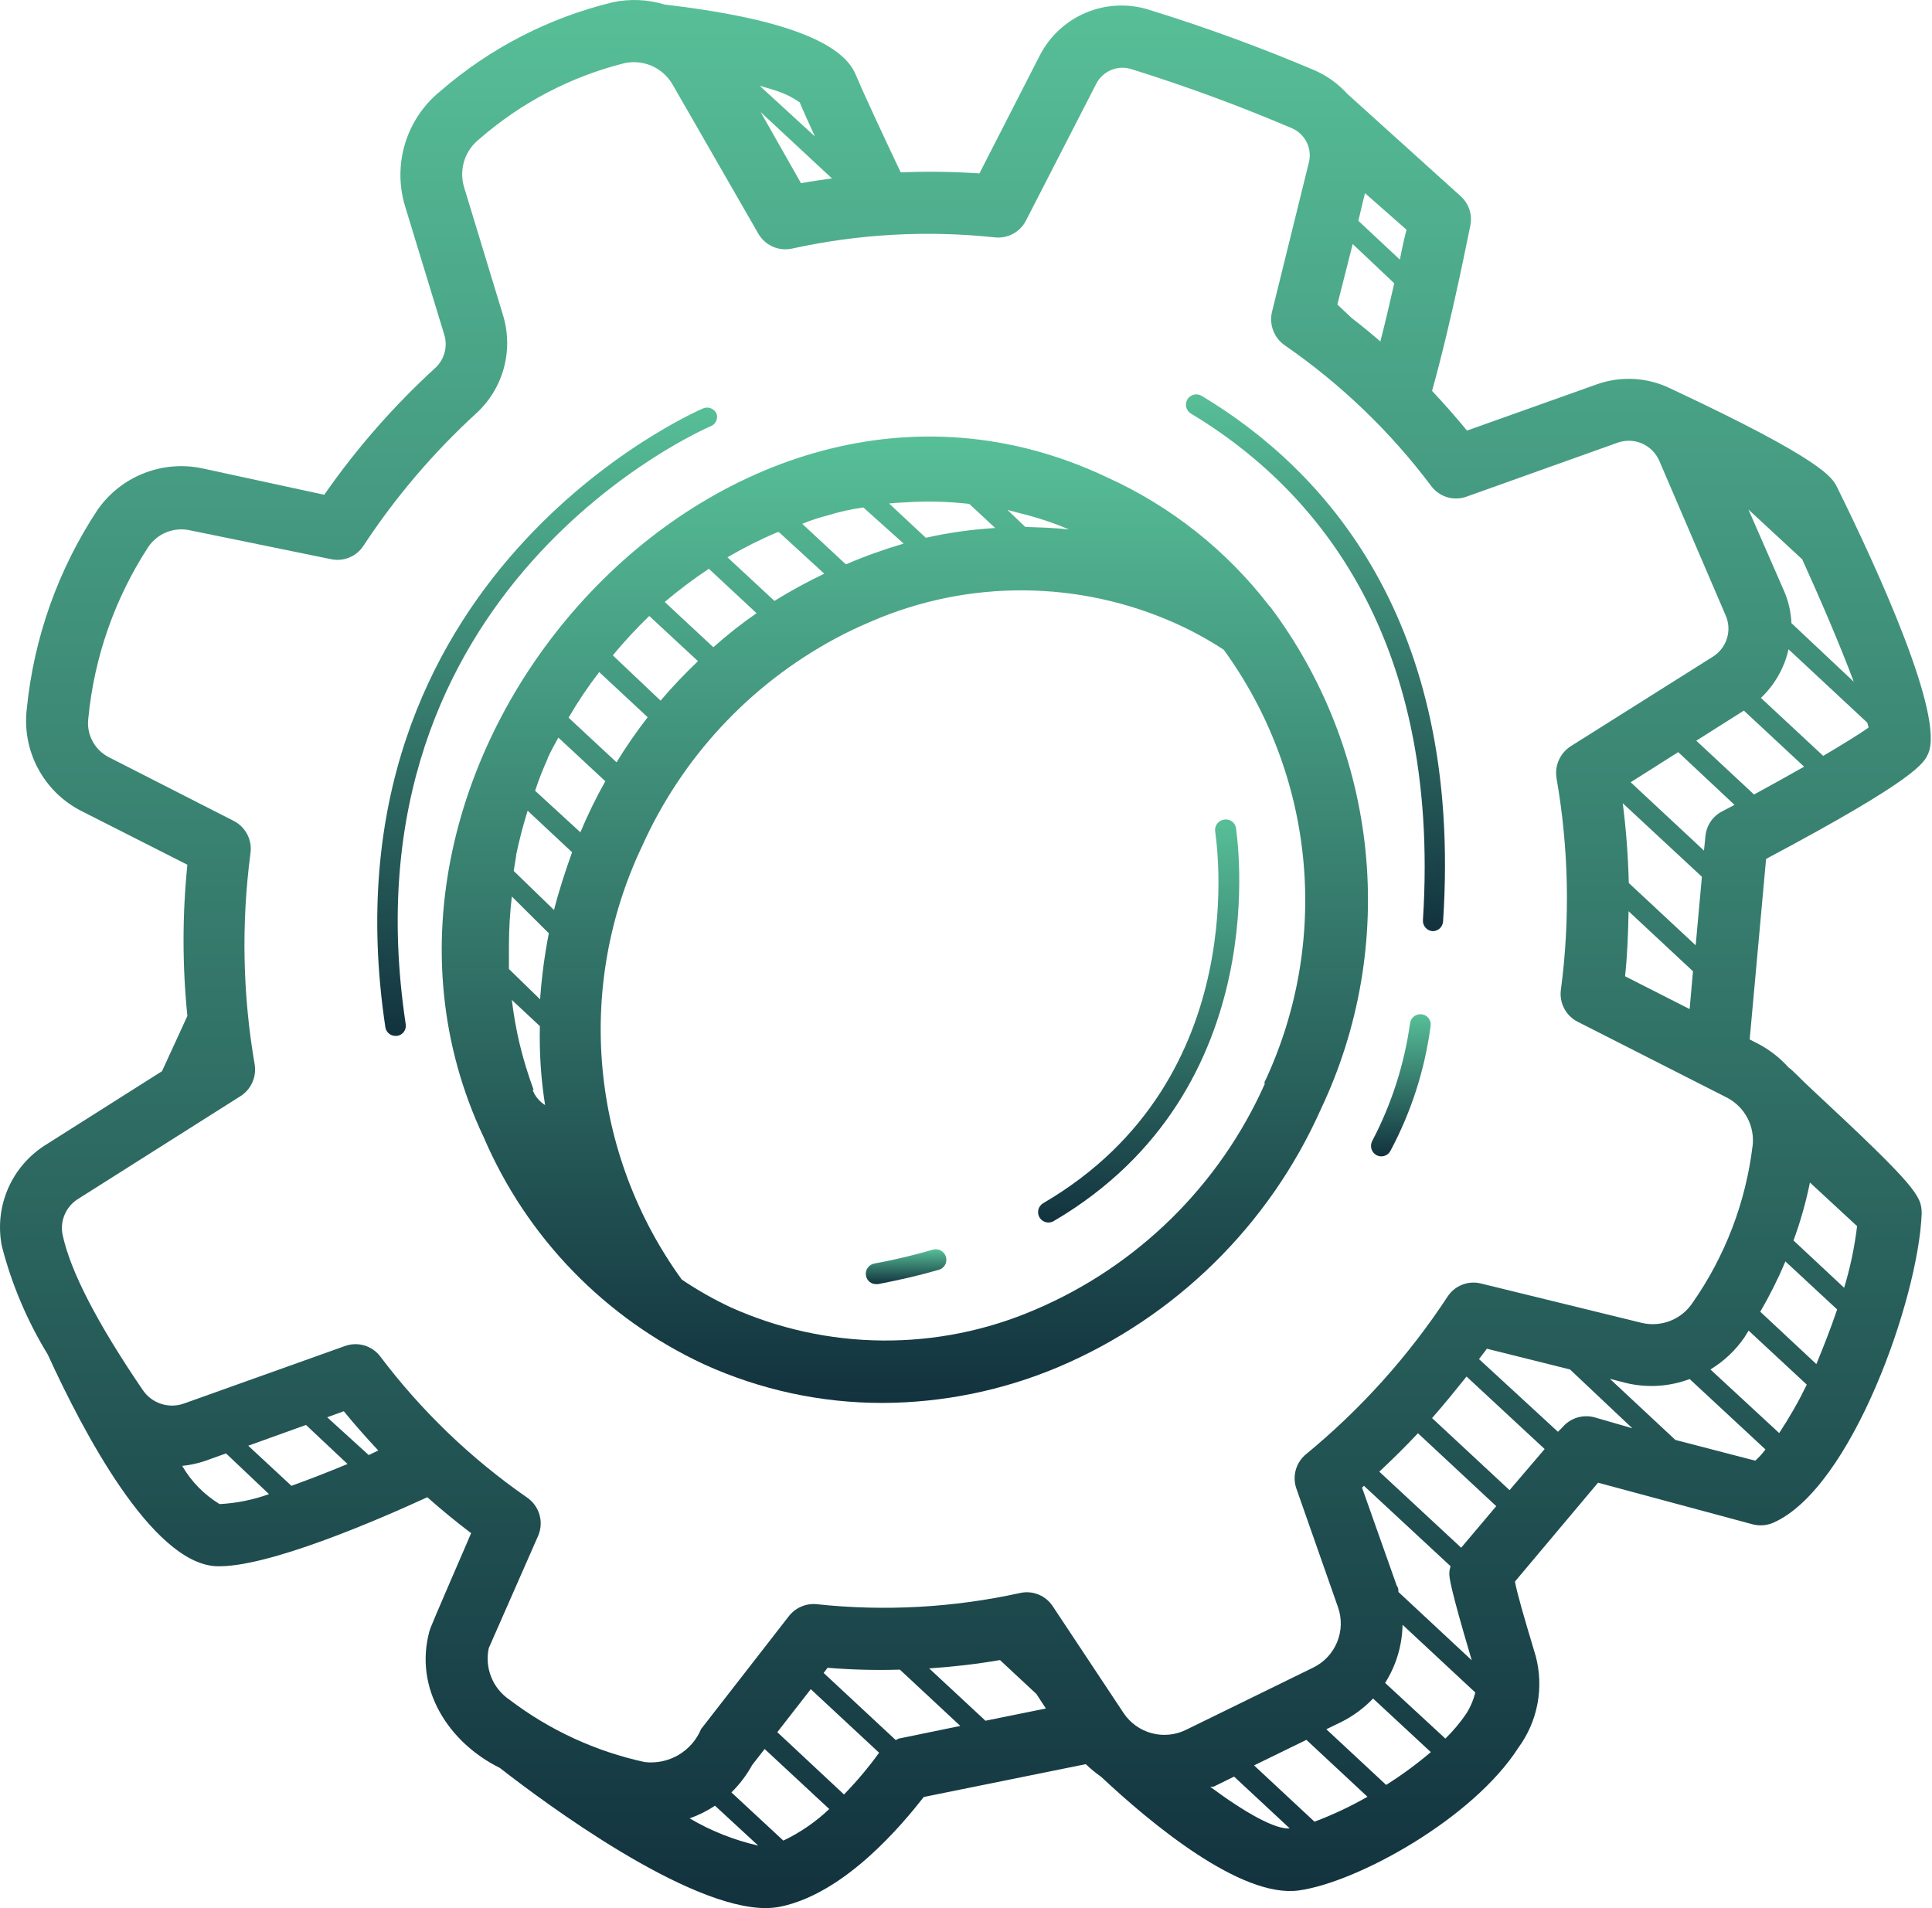
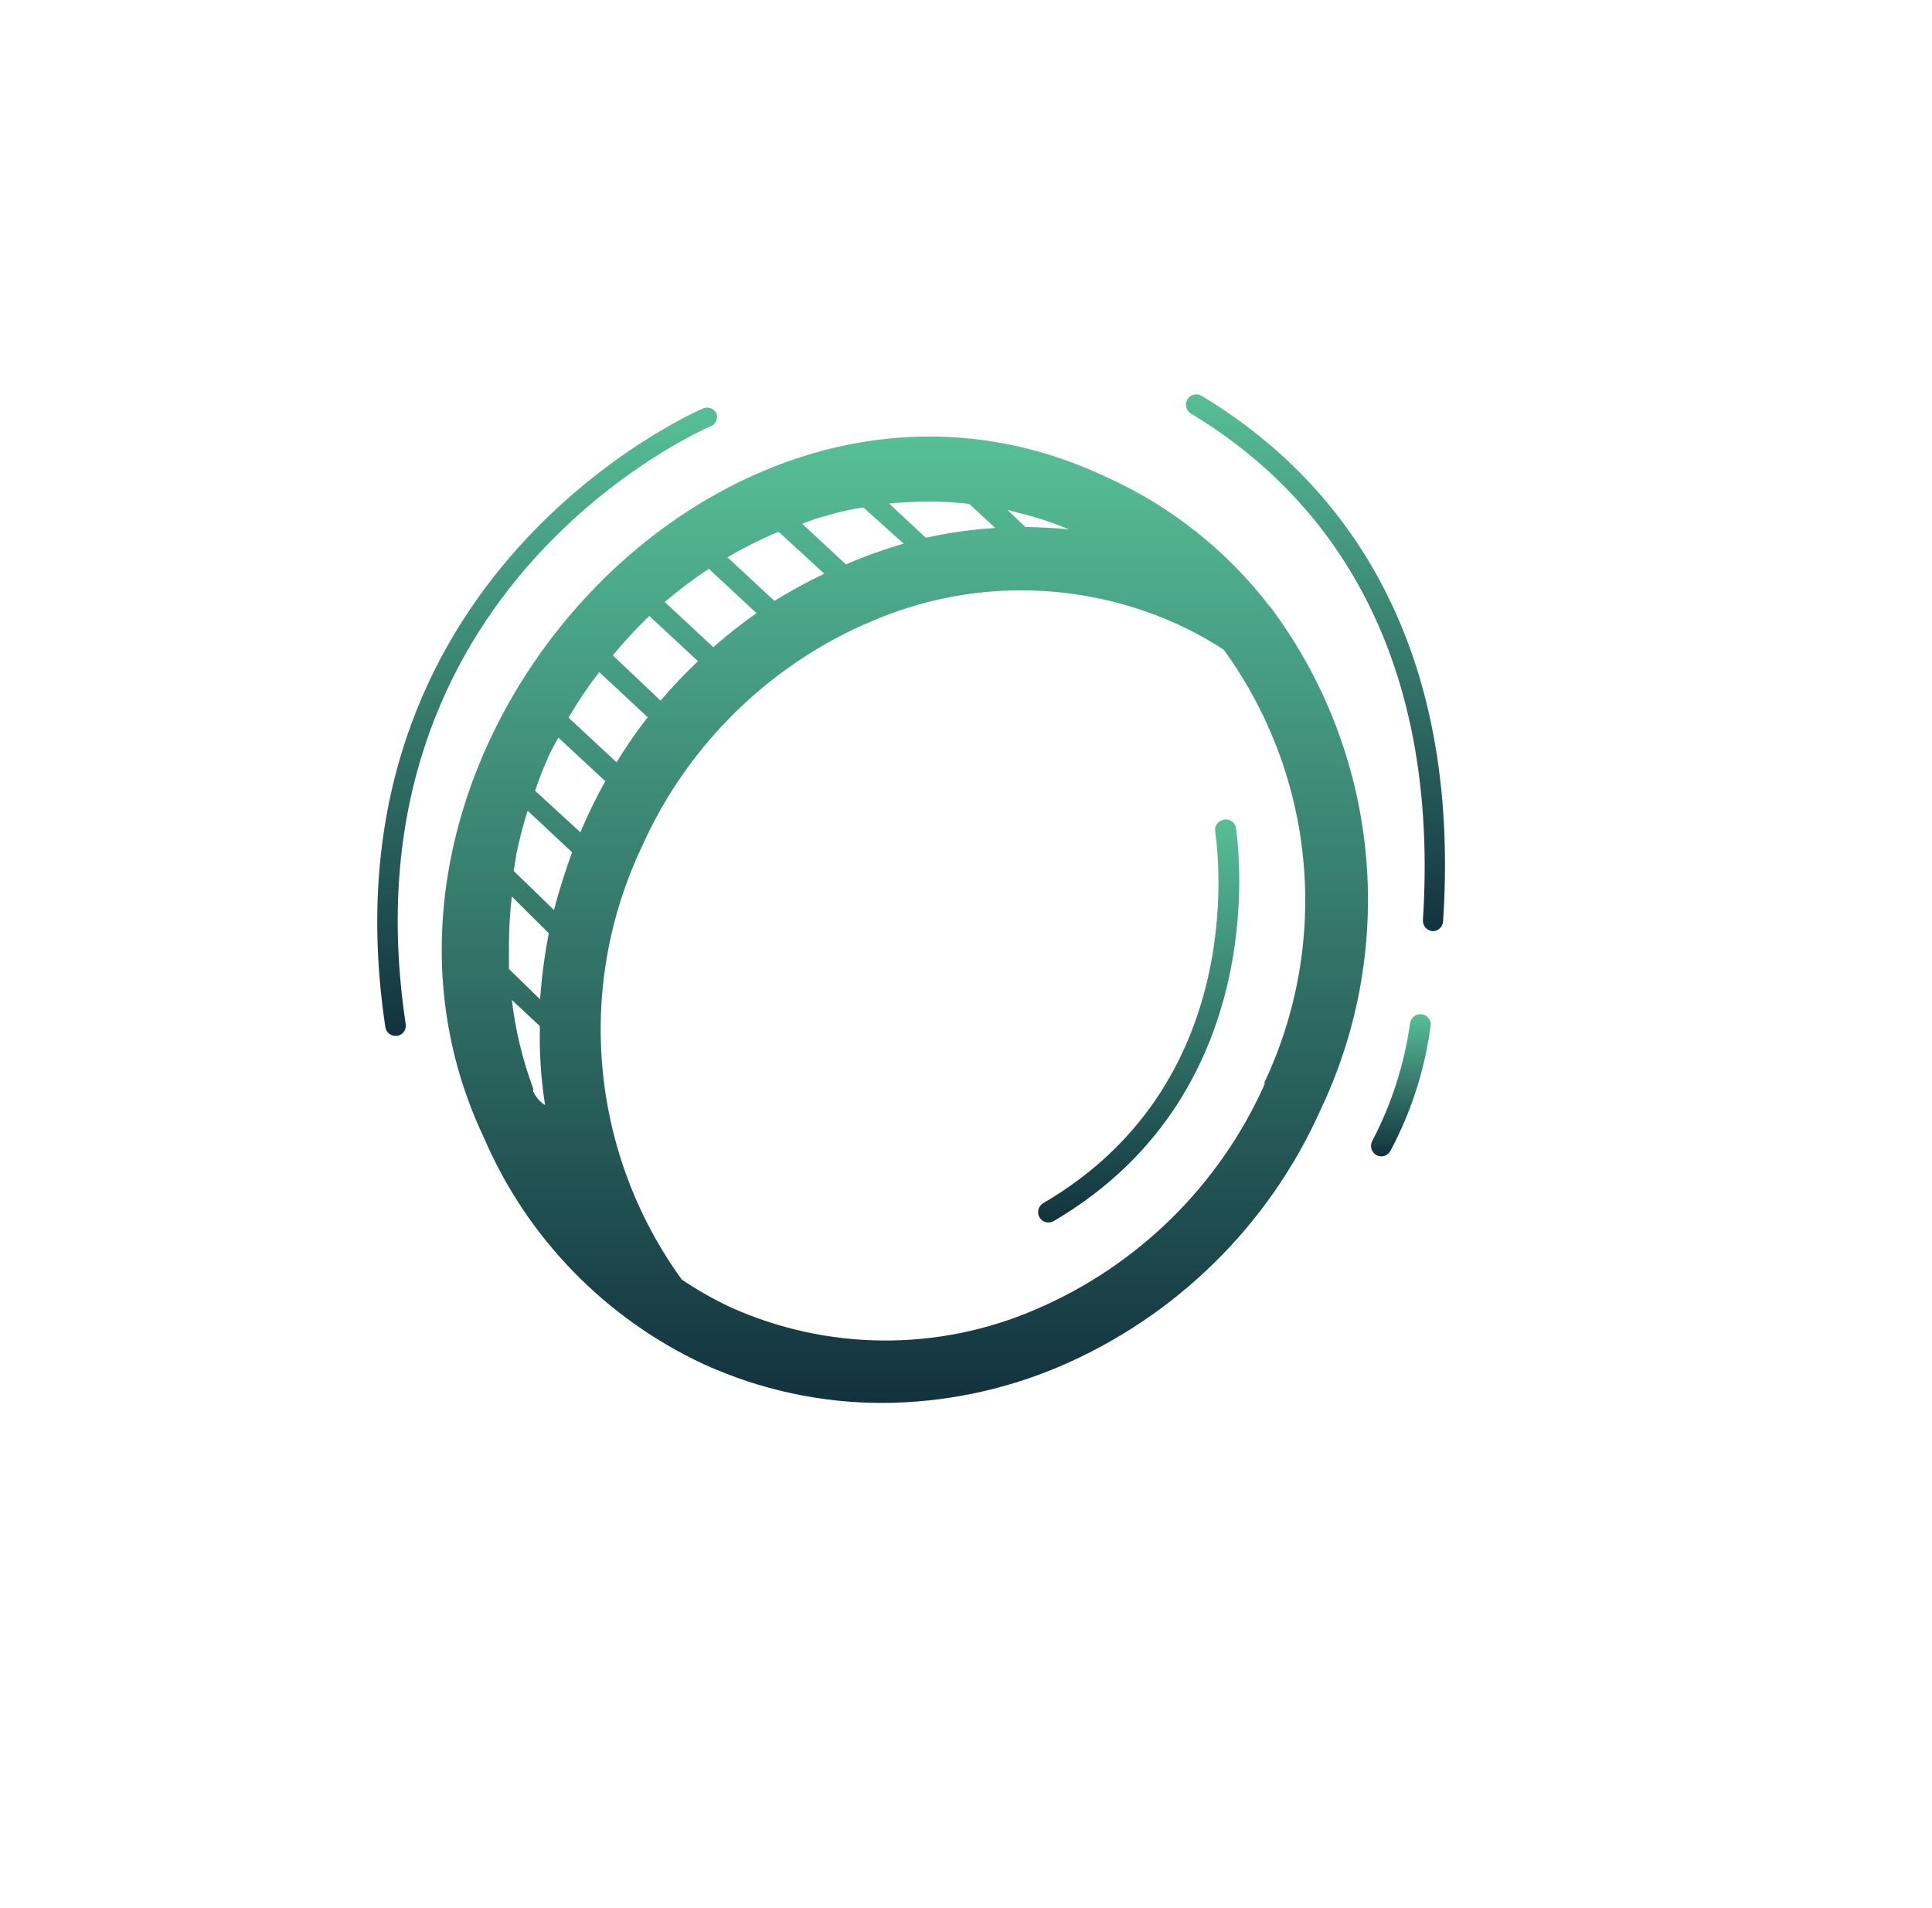
<svg xmlns="http://www.w3.org/2000/svg" width="81" height="80" viewBox="0 0 81 80" fill="none">
-   <path d="M80.837 31.604C81.543 30.045 78.747 23.923 77.014 20.413C76.814 20.021 76.457 19.298 70.047 16.294C69.57 16.059 69.05 15.922 68.519 15.89C67.989 15.859 67.457 15.934 66.955 16.111L61.503 18.053C61.033 17.478 60.545 16.929 60.04 16.389C60.911 13.263 61.617 9.544 61.651 9.422C61.69 9.203 61.672 8.977 61.599 8.767C61.525 8.556 61.4 8.368 61.233 8.22L56.496 3.944C56.123 3.531 55.669 3.199 55.163 2.969C52.886 1.999 50.561 1.147 48.196 0.417C47.326 0.137 46.384 0.176 45.54 0.527C44.696 0.878 44.004 1.519 43.589 2.333L41.063 7.271C39.965 7.196 38.863 7.181 37.763 7.227C37.005 5.634 36.169 3.831 35.881 3.143C35.324 1.741 32.659 0.748 27.869 0.191C27.163 -0.025 26.414 -0.058 25.692 0.095C23.023 0.74 20.547 2.015 18.472 3.813C17.77 4.379 17.253 5.141 16.988 6.002C16.723 6.864 16.721 7.785 16.983 8.647L18.62 14.012C18.698 14.253 18.707 14.512 18.645 14.758C18.584 15.005 18.454 15.229 18.272 15.405C16.519 17.005 14.95 18.796 13.595 20.744L8.448 19.629C7.631 19.464 6.784 19.54 6.011 19.85C5.237 20.159 4.571 20.688 4.093 21.371C2.44 23.869 1.421 26.733 1.124 29.714C1.019 30.579 1.184 31.456 1.596 32.224C2.007 32.992 2.645 33.615 3.423 34.008L7.856 36.255C7.642 38.363 7.642 40.487 7.856 42.595L6.793 44.911L1.925 47.994C1.22 48.432 0.666 49.074 0.336 49.835C0.006 50.596 -0.083 51.44 0.079 52.253C0.492 53.852 1.141 55.382 2.003 56.791C3.501 60.065 6.358 65.499 9.04 65.665C11.156 65.761 15.868 63.714 17.915 62.774C18.507 63.296 19.116 63.801 19.752 64.28C19.674 64.481 18.063 68.156 18.011 68.365C17.331 70.803 18.82 73.068 20.954 74.121C22.887 75.628 28.792 80 32.11 80C32.315 79.998 32.519 79.978 32.72 79.939C35.455 79.373 37.858 76.455 38.729 75.341L45.522 73.965C45.723 74.158 45.938 74.336 46.167 74.496C48.239 76.438 52.019 79.591 54.449 79.26C56.879 78.929 61.747 76.264 63.663 73.268C64.062 72.724 64.334 72.097 64.459 71.434C64.584 70.771 64.559 70.088 64.386 69.436C63.864 67.694 63.611 66.823 63.515 66.309L66.999 62.164L73.469 63.906C73.758 63.984 74.065 63.962 74.34 63.845C77.632 62.408 80.437 54.404 80.567 50.886C80.567 50.154 80.385 49.788 76.013 45.721C75.499 45.251 75.142 44.85 74.994 44.763C74.599 44.322 74.123 43.961 73.591 43.701L73.356 43.579L74.044 36.011C80.385 32.64 80.663 31.987 80.837 31.604ZM78.338 30.507C77.955 30.777 77.267 31.203 76.439 31.691L73.827 29.261C74.407 28.712 74.81 28.003 74.985 27.223L78.286 30.298C78.303 30.367 78.329 30.419 78.338 30.507ZM77.719 28.582L75.107 26.126C75.087 25.658 74.981 25.197 74.793 24.767L73.304 21.362L75.56 23.452C76.283 25.046 77.145 27.04 77.719 28.582ZM58.69 10.885L56.949 9.257L57.227 8.098L58.969 9.631C58.882 9.962 58.786 10.389 58.69 10.885ZM56.713 10.232L58.455 11.878C58.281 12.636 58.089 13.48 57.872 14.317C57.48 13.977 57.088 13.655 56.678 13.341L56.069 12.766L56.713 10.232ZM34.88 7.48C34.453 7.541 34.009 7.602 33.582 7.68L31.893 4.702L34.88 7.48ZM33.53 4.292C33.608 4.493 33.73 4.754 33.861 5.05L34.166 5.721L31.849 3.596C32.119 3.674 32.372 3.744 32.598 3.822C32.93 3.933 33.244 4.091 33.53 4.292ZM9.206 63.061C8.558 62.666 8.019 62.115 7.638 61.459C7.967 61.427 8.292 61.357 8.605 61.249L9.476 60.936L11.278 62.643C10.612 62.884 9.913 63.025 9.206 63.061ZM12.219 62.295L10.408 60.614L12.829 59.743L14.57 61.38C13.778 61.711 12.968 62.025 12.219 62.295ZM15.459 61.006L13.717 59.421L14.414 59.168C14.875 59.734 15.363 60.283 15.859 60.814L15.459 61.006ZM28.914 76.238C29.289 76.105 29.645 75.926 29.977 75.707L31.788 77.379C30.777 77.15 29.807 76.765 28.914 76.238ZM32.842 77.17L30.665 75.149C31.009 74.81 31.303 74.423 31.536 73.999L32.058 73.329L34.767 75.846C34.199 76.386 33.549 76.833 32.842 77.17ZM35.385 75.236L32.589 72.624L33.992 70.821L36.857 73.486C36.41 74.104 35.918 74.689 35.385 75.236ZM37.719 72.885C37.658 72.885 37.614 72.937 37.553 72.954L34.532 70.141L34.697 69.924C35.705 70.007 36.717 70.033 37.728 70.002L40.262 72.362L37.719 72.885ZM41.316 72.144L38.956 69.95C39.951 69.885 40.942 69.769 41.925 69.601L43.45 71.021L43.85 71.631L41.316 72.144ZM54.101 76.656C53.5 76.734 52.193 75.994 50.739 74.914H50.87L51.74 74.487L54.136 76.717L54.101 76.656ZM55.111 76.377L52.577 74.017L54.771 72.946L57.332 75.332C56.62 75.739 55.878 76.088 55.111 76.377ZM58.115 74.835L55.607 72.501L56.217 72.205C56.721 71.955 57.178 71.62 57.567 71.213L59.988 73.46C59.397 73.962 58.771 74.422 58.115 74.835ZM61.704 69.61L58.629 66.745C58.629 66.658 58.629 66.571 58.56 66.484L57.105 62.373L57.184 62.295L60.815 65.665C60.785 65.761 60.767 65.86 60.763 65.961C60.763 66.126 60.763 66.44 61.704 69.61ZM61.468 71.857C61.212 72.23 60.921 72.577 60.598 72.893L58.072 70.559C58.534 69.829 58.787 68.985 58.803 68.121L61.852 70.96C61.774 71.278 61.645 71.581 61.468 71.857ZM61.26 64.89L57.828 61.702C58.386 61.18 58.925 60.649 59.448 60.091L62.731 63.148L61.26 64.89ZM63.289 62.477L60.04 59.455C60.545 58.881 61.024 58.288 61.486 57.714L64.76 60.753L63.289 62.477ZM66.842 59.421C66.601 59.357 66.347 59.364 66.109 59.439C65.872 59.515 65.661 59.656 65.501 59.847L65.318 60.03L62.008 56.982C62.113 56.834 62.235 56.695 62.339 56.547L65.823 57.417L68.436 59.882L66.842 59.421ZM73.591 61.241L70.239 60.37L67.495 57.809L68.174 57.984C69.059 58.196 69.988 58.139 70.839 57.818L74.018 60.77C73.891 60.94 73.748 61.098 73.591 61.241ZM74.593 60.083L71.71 57.417C72.276 57.074 72.763 56.614 73.139 56.068C73.2 55.972 73.252 55.876 73.313 55.789L75.751 58.053C75.41 58.754 75.023 59.432 74.593 60.083ZM77.31 53.986L75.194 52.009C75.484 51.218 75.714 50.406 75.882 49.579L77.859 51.408C77.753 52.291 77.57 53.162 77.31 54.012V53.986ZM74.846 52.88L77.023 54.901C76.762 55.676 76.457 56.451 76.152 57.191L73.8 54.996C74.193 54.322 74.542 53.624 74.846 52.906V52.88ZM73.478 48.038C73.194 50.395 72.336 52.647 70.979 54.596C70.756 54.943 70.432 55.213 70.05 55.369C69.668 55.525 69.247 55.559 68.845 55.467L62.087 53.812C61.824 53.747 61.548 53.766 61.296 53.866C61.045 53.966 60.831 54.142 60.685 54.369C59.052 56.856 57.053 59.082 54.754 60.971C54.547 61.141 54.397 61.372 54.325 61.63C54.254 61.889 54.263 62.163 54.353 62.416L56.095 67.381C56.264 67.857 56.252 68.378 56.06 68.846C55.869 69.313 55.513 69.694 55.059 69.915L49.72 72.528C49.273 72.746 48.762 72.795 48.281 72.666C47.801 72.536 47.384 72.236 47.107 71.822L44.138 67.346C43.993 67.125 43.785 66.953 43.541 66.854C43.297 66.754 43.028 66.731 42.77 66.788C39.972 67.404 37.093 67.563 34.244 67.259C34.023 67.236 33.801 67.27 33.597 67.357C33.393 67.444 33.214 67.581 33.077 67.755L29.393 72.493C29.203 72.949 28.871 73.33 28.445 73.58C28.019 73.83 27.523 73.934 27.033 73.878C24.975 73.432 23.04 72.54 21.363 71.265C21.018 71.032 20.75 70.701 20.595 70.314C20.44 69.928 20.404 69.503 20.493 69.096L22.565 64.385C22.683 64.106 22.702 63.796 22.618 63.506C22.534 63.216 22.352 62.963 22.104 62.791C19.751 61.159 17.672 59.163 15.947 56.877C15.78 56.654 15.546 56.491 15.28 56.411C15.013 56.331 14.728 56.339 14.466 56.433L7.734 58.837C7.424 58.953 7.084 58.963 6.768 58.863C6.453 58.764 6.179 58.561 5.992 58.288C4.085 55.493 2.944 53.289 2.622 51.757C2.566 51.466 2.601 51.166 2.723 50.896C2.845 50.626 3.046 50.401 3.301 50.25L10.085 45.956C10.302 45.817 10.474 45.618 10.579 45.383C10.684 45.148 10.718 44.887 10.678 44.633C10.172 41.7 10.113 38.708 10.503 35.758C10.538 35.489 10.489 35.216 10.363 34.976C10.237 34.736 10.039 34.541 9.798 34.417L4.572 31.752C4.277 31.604 4.035 31.367 3.879 31.076C3.723 30.784 3.661 30.452 3.702 30.123C3.948 27.558 4.811 25.089 6.218 22.93C6.406 22.653 6.672 22.438 6.982 22.314C7.293 22.19 7.634 22.162 7.96 22.233L13.917 23.452C14.17 23.498 14.431 23.468 14.666 23.366C14.902 23.264 15.102 23.094 15.241 22.878C16.59 20.826 18.191 18.95 20.005 17.295C20.55 16.782 20.94 16.127 21.131 15.403C21.322 14.68 21.306 13.917 21.085 13.202L19.456 7.846C19.348 7.485 19.35 7.101 19.464 6.742C19.577 6.383 19.796 6.067 20.092 5.834C21.843 4.304 23.932 3.211 26.188 2.646C26.57 2.566 26.967 2.606 27.325 2.762C27.683 2.919 27.982 3.183 28.183 3.517L31.788 9.788C31.925 10.03 32.136 10.223 32.389 10.337C32.643 10.451 32.927 10.482 33.199 10.424C35.994 9.808 38.87 9.649 41.716 9.953C41.979 9.98 42.243 9.928 42.474 9.802C42.706 9.676 42.894 9.483 43.014 9.248L45.958 3.517C46.093 3.251 46.32 3.042 46.597 2.93C46.874 2.818 47.182 2.81 47.464 2.908C49.734 3.616 51.966 4.439 54.153 5.372C54.425 5.486 54.647 5.694 54.78 5.957C54.913 6.221 54.947 6.523 54.876 6.809L53.326 13.089C53.267 13.346 53.286 13.615 53.381 13.862C53.475 14.108 53.641 14.321 53.857 14.473C56.211 16.097 58.288 18.091 60.005 20.378C60.172 20.601 60.406 20.765 60.672 20.845C60.939 20.925 61.224 20.917 61.486 20.822L67.826 18.558C68.159 18.441 68.525 18.455 68.848 18.597C69.172 18.74 69.429 19 69.568 19.324L72.346 25.795C72.482 26.102 72.503 26.447 72.403 26.767C72.304 27.088 72.092 27.361 71.806 27.537L65.849 31.29C65.632 31.431 65.46 31.632 65.355 31.869C65.249 32.105 65.216 32.367 65.257 32.623C65.771 35.557 65.832 38.553 65.44 41.506C65.405 41.774 65.455 42.046 65.581 42.284C65.707 42.523 65.904 42.717 66.145 42.839L72.416 46.026C72.779 46.218 73.075 46.515 73.265 46.879C73.455 47.243 73.529 47.657 73.478 48.064V48.038ZM68.366 32.797L70.36 31.534L72.721 33.746L72.189 34.025C71.997 34.126 71.833 34.274 71.713 34.455C71.593 34.636 71.52 34.845 71.501 35.061L71.44 35.662L68.366 32.797ZM71.353 36.76L71.092 39.634L68.288 37.021C68.26 35.903 68.176 34.786 68.035 33.677L71.353 36.76ZM68.131 40.931C68.227 40.06 68.261 39.111 68.279 38.205L70.979 40.722L70.839 42.307L68.131 40.931ZM71.118 31.055L73.112 29.793L75.638 32.144C74.976 32.518 74.262 32.919 73.539 33.311L71.118 31.055Z" fill="url(#paint0_linear_139_1290)" />
  <path d="M53.221 25.412C51.43 23.079 49.09 21.225 46.411 20.012C30.247 12.348 12.864 32.031 20.284 47.69C22.085 51.888 25.372 55.275 29.515 57.2C31.869 58.272 34.427 58.825 37.014 58.82C39.536 58.809 42.031 58.3 44.355 57.322C49.27 55.242 53.212 51.373 55.381 46.497C56.979 43.124 57.625 39.379 57.249 35.666C56.873 31.953 55.489 28.413 53.247 25.429L53.221 25.412ZM42.77 21.519C43.47 21.689 44.155 21.916 44.817 22.198C44.207 22.129 43.598 22.111 42.988 22.094L42.239 21.38L42.77 21.519ZM38.024 21.058C38.895 21.004 39.77 21.027 40.637 21.127L41.725 22.137C40.746 22.196 39.773 22.332 38.816 22.547L37.275 21.11C37.545 21.075 37.789 21.075 38.033 21.058H38.024ZM34.706 21.606C35.193 21.458 35.691 21.347 36.195 21.275L37.885 22.791C37.061 23.033 36.252 23.323 35.464 23.662L33.635 21.963C33.985 21.816 34.346 21.697 34.715 21.606H34.706ZM32.59 22.312H32.659L34.558 24.053C33.84 24.395 33.143 24.776 32.468 25.194L30.499 23.365C31.175 22.968 31.876 22.616 32.598 22.312H32.59ZM29.715 23.844L31.719 25.708C31.087 26.147 30.482 26.624 29.907 27.136L27.869 25.238C28.459 24.737 29.079 24.271 29.724 23.844H29.715ZM27.216 25.821L29.263 27.72C28.712 28.244 28.188 28.796 27.695 29.375L25.692 27.476C26.172 26.896 26.683 26.344 27.225 25.821H27.216ZM25.117 28.173L27.155 30.071C26.684 30.676 26.248 31.307 25.849 31.961L23.837 30.089C24.225 29.423 24.655 28.783 25.126 28.173H25.117ZM22.957 31.796C23.097 31.482 23.262 31.195 23.41 30.925L25.378 32.754C24.988 33.447 24.64 34.162 24.333 34.896L22.435 33.154C22.6 32.649 22.774 32.222 22.966 31.796H22.957ZM21.634 35.871C21.764 35.236 21.93 34.609 22.121 33.99L23.985 35.732C23.698 36.533 23.436 37.335 23.227 38.153L21.538 36.516C21.573 36.324 21.599 36.098 21.642 35.871H21.634ZM21.337 40.609C21.337 40.278 21.337 39.947 21.337 39.616C21.339 38.938 21.38 38.261 21.459 37.587L23.01 39.129C22.831 40.044 22.709 40.968 22.644 41.898L21.337 40.627V40.609ZM22.374 45.695C22.138 45.06 21.941 44.412 21.782 43.753C21.64 43.15 21.533 42.539 21.459 41.924L22.635 43.022C22.607 44.129 22.68 45.237 22.853 46.331C22.613 46.182 22.43 45.959 22.33 45.695H22.374ZM53.038 45.417C51.142 49.687 47.697 53.08 43.397 54.91C41.377 55.781 39.198 56.221 36.998 56.203C34.799 56.185 32.627 55.709 30.621 54.805C29.913 54.472 29.232 54.085 28.583 53.647C26.702 51.05 25.554 47.994 25.26 44.801C24.965 41.608 25.536 38.394 26.911 35.497C28.573 31.783 31.414 28.722 34.993 26.788C35.497 26.515 36.014 26.268 36.543 26.048C38.557 25.178 40.73 24.736 42.923 24.752C45.117 24.766 47.283 25.238 49.285 26.135C49.986 26.45 50.662 26.82 51.305 27.241C53.194 29.839 54.348 32.898 54.646 36.097C54.943 39.295 54.373 42.515 52.995 45.417H53.038Z" fill="url(#paint1_linear_139_1290)" />
  <path d="M50.382 16.598C50.333 16.568 50.278 16.548 50.221 16.539C50.164 16.53 50.106 16.533 50.05 16.547C49.995 16.561 49.942 16.585 49.896 16.619C49.849 16.654 49.81 16.697 49.781 16.746C49.723 16.845 49.706 16.962 49.734 17.073C49.761 17.183 49.831 17.279 49.929 17.338C54.806 20.265 60.441 26.326 59.657 38.58C59.653 38.637 59.661 38.694 59.68 38.748C59.699 38.803 59.728 38.853 59.766 38.895C59.804 38.938 59.85 38.973 59.901 38.998C59.953 39.023 60.009 39.038 60.066 39.041C60.177 39.041 60.284 38.999 60.365 38.923C60.446 38.847 60.495 38.743 60.502 38.632C61.338 25.943 55.459 19.646 50.382 16.598Z" fill="url(#paint2_linear_139_1290)" />
  <path d="M59.595 42.525C59.481 42.513 59.367 42.546 59.277 42.618C59.187 42.69 59.129 42.794 59.116 42.908C58.875 44.63 58.339 46.298 57.531 47.837C57.478 47.94 57.466 48.058 57.498 48.169C57.531 48.279 57.605 48.373 57.705 48.43C57.77 48.463 57.842 48.481 57.914 48.482C57.993 48.481 58.071 48.459 58.139 48.418C58.206 48.376 58.261 48.317 58.297 48.247C59.167 46.62 59.736 44.85 59.978 43.021C59.988 42.963 59.986 42.904 59.972 42.847C59.957 42.789 59.931 42.736 59.895 42.689C59.859 42.643 59.814 42.604 59.763 42.576C59.711 42.547 59.654 42.53 59.595 42.525Z" fill="url(#paint3_linear_139_1290)" />
-   <path d="M39.12 52.392C38.337 52.619 37.509 52.819 36.656 52.976C36.599 52.986 36.545 53.008 36.496 53.039C36.448 53.071 36.406 53.112 36.374 53.16C36.341 53.208 36.319 53.261 36.307 53.318C36.296 53.375 36.296 53.433 36.307 53.49C36.326 53.589 36.379 53.678 36.457 53.742C36.535 53.806 36.633 53.84 36.734 53.838H36.812C37.683 53.672 38.554 53.472 39.364 53.237C39.419 53.221 39.47 53.194 39.515 53.158C39.559 53.123 39.597 53.078 39.624 53.028C39.652 52.978 39.669 52.923 39.675 52.866C39.681 52.809 39.676 52.752 39.66 52.697C39.628 52.586 39.553 52.492 39.452 52.435C39.351 52.378 39.232 52.363 39.12 52.392Z" fill="url(#paint4_linear_139_1290)" />
  <path d="M50.948 34.87C50.948 34.974 52.69 45.225 43.728 50.45C43.631 50.51 43.561 50.606 43.534 50.717C43.507 50.828 43.524 50.945 43.582 51.043C43.641 51.141 43.735 51.213 43.846 51.242C43.956 51.271 44.073 51.256 44.172 51.199C53.622 45.66 51.819 34.826 51.819 34.713C51.81 34.657 51.789 34.603 51.758 34.554C51.728 34.506 51.688 34.464 51.64 34.432C51.593 34.399 51.54 34.377 51.484 34.365C51.428 34.354 51.37 34.353 51.314 34.365C51.256 34.373 51.201 34.393 51.151 34.423C51.102 34.453 51.059 34.493 51.025 34.54C50.99 34.587 50.966 34.641 50.953 34.697C50.94 34.754 50.938 34.813 50.948 34.87Z" fill="url(#paint5_linear_139_1290)" />
  <path d="M29.777 17.879C29.88 17.843 29.966 17.769 30.016 17.671C30.066 17.574 30.077 17.461 30.047 17.356C30.002 17.25 29.918 17.166 29.812 17.122C29.706 17.078 29.587 17.078 29.481 17.121C29.315 17.191 13.308 24.088 16.156 43.065C16.171 43.168 16.222 43.261 16.3 43.328C16.379 43.396 16.479 43.432 16.582 43.431H16.643C16.701 43.424 16.756 43.405 16.805 43.376C16.855 43.346 16.898 43.307 16.932 43.261C16.967 43.215 16.991 43.162 17.004 43.106C17.017 43.05 17.019 42.991 17.009 42.935C14.231 24.567 29.62 17.948 29.777 17.879Z" fill="url(#paint6_linear_139_1290)" />
  <defs>
    <linearGradient id="paint0_linear_139_1290" x1="40.475" y1="0" x2="40.475" y2="80" gradientUnits="userSpaceOnUse">
      <stop stop-color="#57BF98" />
      <stop offset="1" stop-color="#12323E" />
    </linearGradient>
    <linearGradient id="paint1_linear_139_1290" x1="37.936" y1="18.303" x2="37.936" y2="58.82" gradientUnits="userSpaceOnUse">
      <stop stop-color="#57BF98" />
      <stop offset="1" stop-color="#12323E" />
    </linearGradient>
    <linearGradient id="paint2_linear_139_1290" x1="55.151" y1="16.534" x2="55.151" y2="39.041" gradientUnits="userSpaceOnUse">
      <stop stop-color="#57BF98" />
      <stop offset="1" stop-color="#12323E" />
    </linearGradient>
    <linearGradient id="paint3_linear_139_1290" x1="58.732" y1="42.523" x2="58.732" y2="48.482" gradientUnits="userSpaceOnUse">
      <stop stop-color="#57BF98" />
      <stop offset="1" stop-color="#12323E" />
    </linearGradient>
    <linearGradient id="paint4_linear_139_1290" x1="37.988" y1="52.377" x2="37.988" y2="53.838" gradientUnits="userSpaceOnUse">
      <stop stop-color="#57BF98" />
      <stop offset="1" stop-color="#12323E" />
    </linearGradient>
    <linearGradient id="paint5_linear_139_1290" x1="47.739" y1="34.356" x2="47.739" y2="51.257" gradientUnits="userSpaceOnUse">
      <stop stop-color="#57BF98" />
      <stop offset="1" stop-color="#12323E" />
    </linearGradient>
    <linearGradient id="paint6_linear_139_1290" x1="22.94" y1="17.089" x2="22.94" y2="43.431" gradientUnits="userSpaceOnUse">
      <stop stop-color="#57BF98" />
      <stop offset="1" stop-color="#12323E" />
    </linearGradient>
  </defs>
</svg>